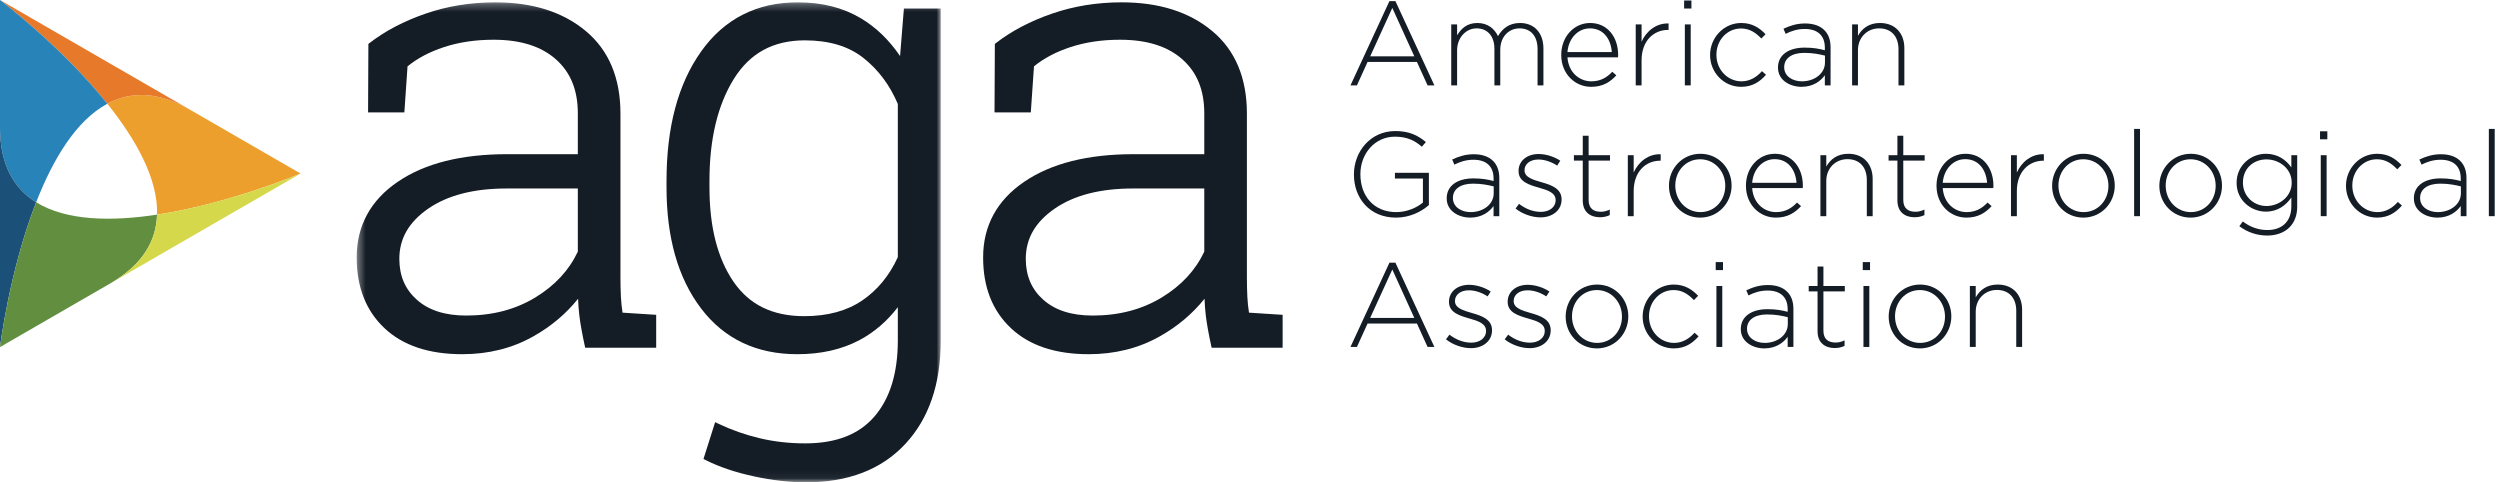
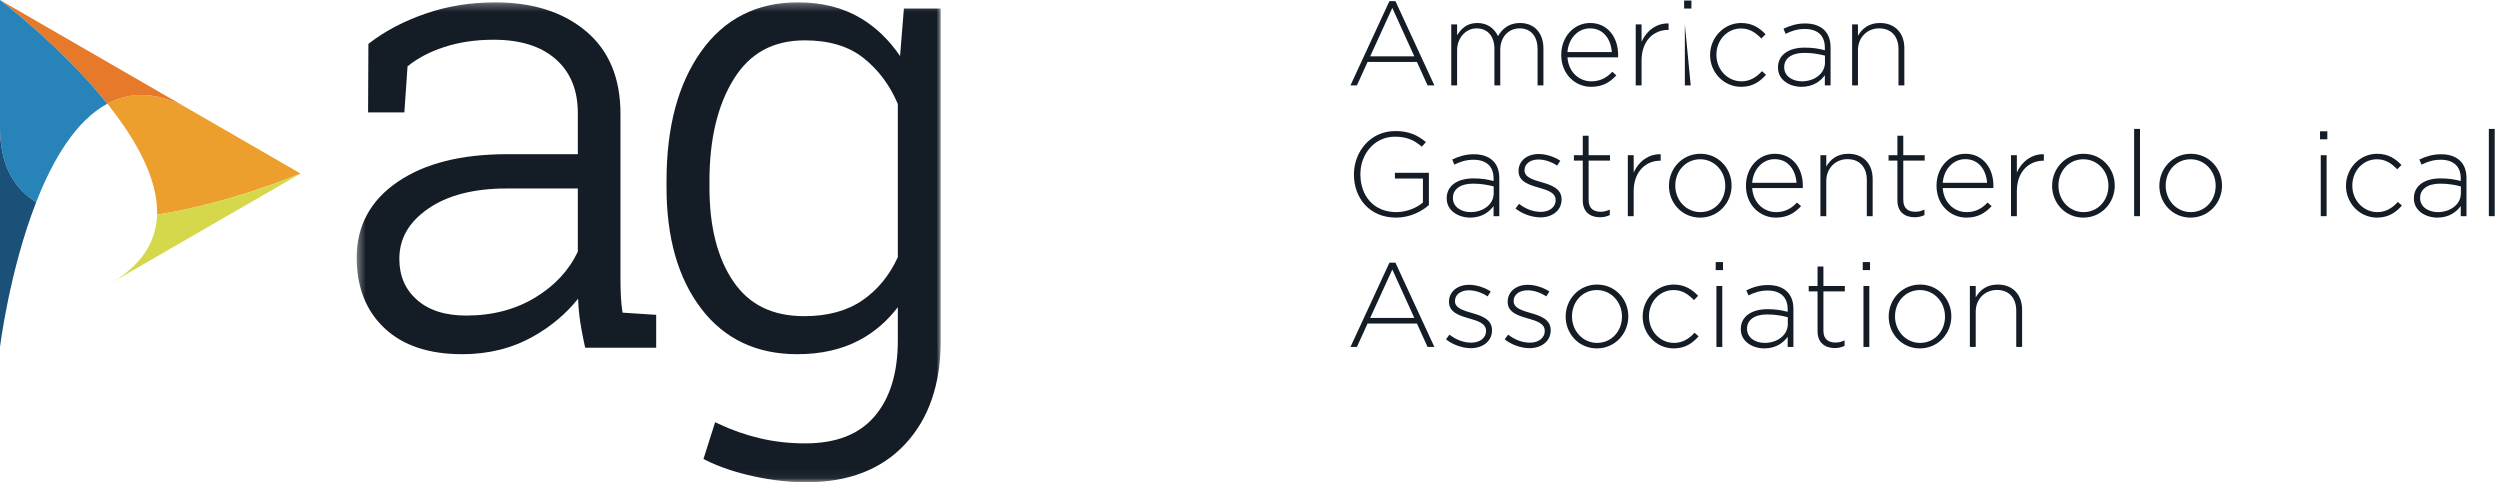
<svg xmlns="http://www.w3.org/2000/svg" xmlns:xlink="http://www.w3.org/1999/xlink" width="311px" height="60px" viewBox="0 0 311 60">
  <title>AGA Logo_Horizontal_CMYK</title>
  <defs>
    <polygon id="path-1" points="0.373 0.291 73.03 0.291 73.03 59.94 0.373 59.94" />
  </defs>
  <g id="Page-1" stroke="none" stroke-width="1" fill="none" fill-rule="evenodd">
    <g id="Homepage" transform="translate(-37, -46)">
      <g id="AGA-Logo_Horizontal_CMYK" transform="translate(37, 46)">
        <g id="Group-5">
          <path d="M37.391,21.589 L23.653,13.657 C19.605,11.32 16.202,11.379 13.353,12.905 C16.877,17.309 19.68,22.245 19.539,26.7 C28.597,25.319 37.391,21.589 37.391,21.589" id="Fill-1" fill="#ED9F2E" />
          <path d="M13.353,12.905 C16.202,11.379 19.605,11.32 23.653,13.657 L0,0.001 C0,0.001 7.628,5.751 13.353,12.905" id="Fill-3" fill="#E7792B" />
          <path d="M4.499,25.16 C6.551,19.906 9.424,15.01 13.353,12.905 C7.628,5.751 0,0.001 0,0.001 L0,15.864 C0,20.538 1.753,23.456 4.499,25.16" id="Fill-4" fill="#2883B9" />
        </g>
        <path d="M4.499,25.16 C1.753,23.456 0,20.538 0,15.864 L0,43.176 C0,43.176 1.166,33.696 4.499,25.16" id="Fill-6" fill="#1B5079" />
-         <path d="M4.499,25.16 C1.166,33.696 0,43.176 0,43.176 L13.738,35.244 C17.786,32.908 19.437,29.931 19.539,26.7 C13.963,27.55 8.286,27.51 4.499,25.16" id="Fill-7" fill="#618E3F" />
        <path d="M19.539,26.7 C19.437,29.931 17.786,32.908 13.738,35.244 L37.391,21.589 C37.391,21.589 28.597,25.319 19.539,26.7" id="Fill-8" fill="#D6D84B" />
        <path d="M175.94,7.009 L173.203,0.985 L170.451,7.009 L175.94,7.009 Z M172.846,0.138 L173.59,0.138 L178.438,10.622 L177.591,10.622 L176.267,7.708 L170.124,7.708 L168.801,10.622 L167.998,10.622 L172.846,0.138 L172.846,0.138 Z" id="Fill-9" fill="#141C26" />
        <path d="M180.535,3.038 L181.264,3.038 L181.264,4.391 C181.755,3.603 182.439,2.86 183.792,2.86 C185.116,2.86 185.934,3.618 186.351,4.495 C186.841,3.648 187.659,2.86 189.087,2.86 C190.887,2.86 192.002,4.123 192.002,6.027 L192.002,10.622 L191.273,10.622 L191.273,6.116 C191.273,4.481 190.425,3.529 189.027,3.529 C187.748,3.529 186.633,4.511 186.633,6.206 L186.633,10.622 L185.904,10.622 L185.904,6.072 C185.904,4.495 185.041,3.529 183.689,3.529 C182.335,3.529 181.264,4.719 181.264,6.251 L181.264,10.622 L180.535,10.622 L180.535,3.038" id="Fill-10" fill="#141C26" />
        <path d="M200.508,6.473 C200.403,4.942 199.527,3.529 197.786,3.529 C196.284,3.529 195.125,4.792 194.991,6.473 L200.508,6.473 Z M194.218,6.845 L194.218,6.815 C194.218,4.614 195.764,2.86 197.817,2.86 C199.943,2.86 201.296,4.584 201.296,6.831 C201.296,6.964 201.296,7.009 201.282,7.128 L194.991,7.128 C195.125,9.016 196.478,10.117 197.965,10.117 C199.14,10.117 199.943,9.596 200.568,8.927 L201.073,9.373 C200.3,10.206 199.393,10.801 197.936,10.801 C195.943,10.801 194.218,9.21 194.218,6.845 L194.218,6.845 Z" id="Fill-11" fill="#141C26" />
        <path d="M203.483,3.038 L204.212,3.038 L204.212,5.194 C204.807,3.841 206.07,2.86 207.572,2.919 L207.572,3.721 L207.498,3.721 C205.743,3.721 204.212,5.045 204.212,7.514 L204.212,10.622 L203.483,10.622 L203.483,3.038" id="Fill-12" fill="#141C26" />
-         <path d="M209.595,10.622 L210.324,10.622 L210.324,3.038 L209.595,3.038 L209.595,10.622 Z M209.506,1.06 L210.413,1.06 L210.413,0.063 L209.506,0.063 L209.506,1.06 Z" id="Fill-13" fill="#141C26" />
+         <path d="M209.595,10.622 L210.324,10.622 L209.595,3.038 L209.595,10.622 Z M209.506,1.06 L210.413,1.06 L210.413,0.063 L209.506,0.063 L209.506,1.06 Z" id="Fill-13" fill="#141C26" />
        <path d="M212.734,6.86 L212.734,6.831 C212.734,4.703 214.429,2.86 216.6,2.86 C218.027,2.86 218.92,3.513 219.634,4.257 L219.113,4.792 C218.459,4.123 217.715,3.543 216.585,3.543 C214.86,3.543 213.522,4.986 213.522,6.801 L213.522,6.831 C213.522,8.659 214.904,10.117 216.645,10.117 C217.715,10.117 218.548,9.567 219.188,8.852 L219.694,9.299 C218.92,10.176 217.998,10.801 216.6,10.801 C214.413,10.801 212.734,8.987 212.734,6.86" id="Fill-14" fill="#141C26" />
        <path d="M227.026,7.783 L227.026,6.92 C226.386,6.756 225.538,6.577 224.452,6.577 C222.847,6.577 221.954,7.291 221.954,8.347 L221.954,8.377 C221.954,9.478 222.995,10.117 224.155,10.117 C225.702,10.117 227.026,9.165 227.026,7.783 Z M221.181,8.422 L221.181,8.391 C221.181,6.815 222.534,5.923 224.497,5.923 C225.553,5.923 226.282,6.057 227.011,6.251 L227.011,5.923 C227.011,4.391 226.074,3.603 224.512,3.603 C223.591,3.603 222.831,3.856 222.132,4.213 L221.865,3.574 C222.697,3.187 223.516,2.919 224.557,2.919 C225.583,2.919 226.401,3.201 226.951,3.752 C227.457,4.257 227.724,4.956 227.724,5.893 L227.724,10.622 L227.011,10.622 L227.011,9.359 C226.49,10.087 225.553,10.801 224.111,10.801 C222.697,10.801 221.181,9.998 221.181,8.422 L221.181,8.422 Z" id="Fill-15" fill="#141C26" />
        <path d="M230.402,3.038 L231.13,3.038 L231.13,4.45 C231.636,3.559 232.484,2.86 233.866,2.86 C235.785,2.86 236.901,4.168 236.901,5.982 L236.901,10.622 L236.172,10.622 L236.172,6.116 C236.172,4.555 235.295,3.529 233.763,3.529 C232.276,3.529 231.13,4.659 231.13,6.235 L231.13,10.622 L230.402,10.622 L230.402,3.038" id="Fill-16" fill="#141C26" />
        <path d="M168.429,21.717 L168.429,21.687 C168.429,18.877 170.466,16.303 173.575,16.303 C175.271,16.303 176.341,16.809 177.382,17.671 L176.876,18.251 C176.059,17.537 175.107,17.002 173.529,17.002 C171.001,17.002 169.233,19.144 169.233,21.658 L169.233,21.687 C169.233,24.379 170.912,26.387 173.694,26.387 C175.017,26.387 176.251,25.837 177.011,25.197 L177.011,22.207 L173.529,22.207 L173.529,21.494 L177.754,21.494 L177.754,25.509 C176.817,26.342 175.36,27.071 173.664,27.071 C170.377,27.071 168.429,24.647 168.429,21.717" id="Fill-17" fill="#141C26" />
        <path d="M185.815,24.052 L185.815,23.189 C185.175,23.026 184.327,22.846 183.241,22.846 C181.636,22.846 180.743,23.561 180.743,24.617 L180.743,24.647 C180.743,25.747 181.784,26.387 182.944,26.387 C184.491,26.387 185.815,25.435 185.815,24.052 Z M179.97,24.691 L179.97,24.661 C179.97,23.085 181.323,22.193 183.286,22.193 C184.342,22.193 185.071,22.326 185.799,22.52 L185.799,22.193 C185.799,20.661 184.863,19.873 183.301,19.873 C182.38,19.873 181.62,20.126 180.921,20.482 L180.654,19.843 C181.486,19.457 182.305,19.188 183.346,19.188 C184.372,19.188 185.19,19.471 185.74,20.021 C186.246,20.527 186.513,21.226 186.513,22.163 L186.513,26.892 L185.799,26.892 L185.799,25.628 C185.279,26.357 184.342,27.071 182.9,27.071 C181.486,27.071 179.97,26.267 179.97,24.691 L179.97,24.691 Z" id="Fill-18" fill="#141C26" />
        <path d="M188.536,25.94 L188.968,25.36 C189.8,26 190.722,26.357 191.69,26.357 C192.716,26.357 193.519,25.792 193.519,24.914 L193.519,24.885 C193.519,23.992 192.567,23.665 191.51,23.368 C190.277,23.01 188.908,22.639 188.908,21.286 L188.908,21.256 C188.908,20.037 189.934,19.159 191.406,19.159 C192.314,19.159 193.34,19.486 194.099,19.991 L193.712,20.601 C193.013,20.14 192.18,19.843 191.377,19.843 C190.336,19.843 189.652,20.409 189.652,21.167 L189.652,21.197 C189.652,22.044 190.678,22.357 191.764,22.668 C192.983,23.01 194.262,23.456 194.262,24.796 L194.262,24.824 C194.262,26.179 193.102,27.041 191.645,27.041 C190.544,27.041 189.339,26.595 188.536,25.94" id="Fill-19" fill="#141C26" />
        <path d="M196.895,24.944 L196.895,19.977 L195.795,19.977 L195.795,19.307 L196.895,19.307 L196.895,16.883 L197.624,16.883 L197.624,19.307 L200.285,19.307 L200.285,19.977 L197.624,19.977 L197.624,24.869 C197.624,25.956 198.263,26.342 199.14,26.342 C199.512,26.342 199.824,26.267 200.256,26.074 L200.256,26.758 C199.869,26.936 199.497,27.026 199.022,27.026 C197.847,27.026 196.895,26.387 196.895,24.944" id="Fill-20" fill="#141C26" />
        <path d="M202.501,19.307 L203.23,19.307 L203.23,21.464 C203.824,20.11 205.089,19.13 206.591,19.188 L206.591,19.991 L206.517,19.991 C204.762,19.991 203.23,21.315 203.23,23.784 L203.23,26.892 L202.501,26.892 L202.501,19.307" id="Fill-21" fill="#141C26" />
        <path d="M214.622,23.129 L214.622,23.1 C214.622,21.27 213.254,19.813 211.5,19.813 C209.7,19.813 208.406,21.286 208.406,23.07 L208.406,23.1 C208.406,24.929 209.775,26.387 211.529,26.387 C213.329,26.387 214.622,24.914 214.622,23.129 Z M207.618,23.129 L207.618,23.1 C207.618,20.973 209.269,19.13 211.529,19.13 C213.776,19.13 215.41,20.943 215.41,23.07 L215.41,23.1 C215.41,25.226 213.76,27.071 211.5,27.071 C209.253,27.071 207.618,25.257 207.618,23.129 L207.618,23.129 Z" id="Fill-22" fill="#141C26" />
        <path d="M223.486,22.743 C223.381,21.211 222.504,19.799 220.764,19.799 C219.263,19.799 218.103,21.062 217.969,22.743 L223.486,22.743 Z M217.195,23.115 L217.195,23.085 C217.195,20.884 218.741,19.13 220.794,19.13 C222.92,19.13 224.275,20.854 224.275,23.1 C224.275,23.234 224.275,23.279 224.26,23.398 L217.969,23.398 C218.103,25.285 219.455,26.387 220.943,26.387 C222.118,26.387 222.92,25.865 223.545,25.197 L224.052,25.643 C223.277,26.475 222.37,27.071 220.913,27.071 C218.921,27.071 217.195,25.479 217.195,23.115 L217.195,23.115 Z" id="Fill-23" fill="#141C26" />
        <path d="M226.46,19.307 L227.19,19.307 L227.19,20.72 C227.695,19.828 228.543,19.13 229.926,19.13 C231.845,19.13 232.959,20.438 232.959,22.252 L232.959,26.892 L232.232,26.892 L232.232,22.386 C232.232,20.825 231.354,19.799 229.822,19.799 C228.335,19.799 227.19,20.928 227.19,22.505 L227.19,26.892 L226.46,26.892 L226.46,19.307" id="Fill-24" fill="#141C26" />
        <path d="M236.038,24.944 L236.038,19.977 L234.939,19.977 L234.939,19.307 L236.038,19.307 L236.038,16.883 L236.768,16.883 L236.768,19.307 L239.429,19.307 L239.429,19.977 L236.768,19.977 L236.768,24.869 C236.768,25.956 237.406,26.342 238.284,26.342 C238.655,26.342 238.969,26.267 239.4,26.074 L239.4,26.758 C239.013,26.936 238.641,27.026 238.166,27.026 C236.99,27.026 236.038,26.387 236.038,24.944" id="Fill-25" fill="#141C26" />
        <path d="M247.193,22.743 C247.088,21.211 246.211,19.799 244.471,19.799 C242.969,19.799 241.81,21.062 241.676,22.743 L247.193,22.743 Z M240.902,23.115 L240.902,23.085 C240.902,20.884 242.448,19.13 244.501,19.13 C246.627,19.13 247.981,20.854 247.981,23.1 C247.981,23.234 247.981,23.279 247.966,23.398 L241.676,23.398 C241.81,25.285 243.162,26.387 244.65,26.387 C245.824,26.387 246.627,25.865 247.252,25.197 L247.758,25.643 C246.985,26.475 246.077,27.071 244.62,27.071 C242.627,27.071 240.902,25.479 240.902,23.115 L240.902,23.115 Z" id="Fill-26" fill="#141C26" />
        <path d="M250.167,19.307 L250.897,19.307 L250.897,21.464 C251.491,20.11 252.755,19.13 254.257,19.188 L254.257,19.991 L254.183,19.991 C252.428,19.991 250.897,21.315 250.897,23.784 L250.897,26.892 L250.167,26.892 L250.167,19.307" id="Fill-27" fill="#141C26" />
        <path d="M262.288,23.129 L262.288,23.1 C262.288,21.27 260.92,19.813 259.165,19.813 C257.365,19.813 256.071,21.286 256.071,23.07 L256.071,23.1 C256.071,24.929 257.44,26.387 259.194,26.387 C260.994,26.387 262.288,24.914 262.288,23.129 Z M255.283,23.129 L255.283,23.1 C255.283,20.973 256.935,19.13 259.194,19.13 C261.441,19.13 263.076,20.943 263.076,23.07 L263.076,23.1 C263.076,25.226 261.425,27.071 259.165,27.071 C256.919,27.071 255.283,25.257 255.283,23.129 L255.283,23.129 Z" id="Fill-28" fill="#141C26" />
        <polygon id="Fill-29" fill="#141C26" points="265.486 26.892 266.215 26.892 266.215 16.036 265.486 16.036" />
        <path d="M275.629,23.129 L275.629,23.1 C275.629,21.27 274.261,19.813 272.506,19.813 C270.706,19.813 269.412,21.286 269.412,23.07 L269.412,23.1 C269.412,24.929 270.78,26.387 272.535,26.387 C274.335,26.387 275.629,24.914 275.629,23.129 Z M268.624,23.129 L268.624,23.1 C268.624,20.973 270.276,19.13 272.535,19.13 C274.781,19.13 276.417,20.943 276.417,23.07 L276.417,23.1 C276.417,25.226 274.766,27.071 272.506,27.071 C270.26,27.071 268.624,25.257 268.624,23.129 L268.624,23.129 Z" id="Fill-30" fill="#141C26" />
-         <path d="M285.087,22.743 L285.087,22.713 C285.087,20.958 283.526,19.828 281.949,19.828 C280.359,19.828 279.021,20.928 279.021,22.698 L279.021,22.728 C279.021,24.438 280.389,25.628 281.949,25.628 C283.526,25.628 285.087,24.468 285.087,22.743 Z M278.574,28.141 L279.005,27.547 C279.912,28.245 280.953,28.617 282.069,28.617 C283.809,28.617 285.043,27.621 285.043,25.673 L285.043,24.572 C284.389,25.509 283.377,26.327 281.876,26.327 C280.046,26.327 278.233,24.929 278.233,22.758 L278.233,22.728 C278.233,20.542 280.046,19.13 281.876,19.13 C283.392,19.13 284.418,19.932 285.043,20.825 L285.043,19.307 L285.772,19.307 L285.772,25.718 C285.772,26.817 285.415,27.68 284.805,28.29 C284.152,28.945 283.169,29.301 282.054,29.301 C280.789,29.301 279.615,28.915 278.574,28.141 L278.574,28.141 Z" id="Fill-31" fill="#141C26" />
        <path d="M288.702,26.891 L289.431,26.891 L289.431,19.307 L288.702,19.307 L288.702,26.891 Z M288.612,17.329 L289.521,17.329 L289.521,16.333 L288.612,16.333 L288.612,17.329 Z" id="Fill-32" fill="#141C26" />
        <path d="M291.84,23.129 L291.84,23.1 C291.84,20.973 293.535,19.13 295.706,19.13 C297.135,19.13 298.027,19.783 298.741,20.527 L298.22,21.062 C297.566,20.393 296.821,19.813 295.692,19.813 C293.966,19.813 292.628,21.256 292.628,23.07 L292.628,23.1 C292.628,24.929 294.011,26.387 295.751,26.387 C296.821,26.387 297.654,25.837 298.294,25.122 L298.8,25.568 C298.027,26.446 297.105,27.071 295.706,27.071 C293.52,27.071 291.84,25.257 291.84,23.129" id="Fill-33" fill="#141C26" />
        <path d="M306.133,24.052 L306.133,23.189 C305.492,23.026 304.646,22.846 303.559,22.846 C301.953,22.846 301.061,23.561 301.061,24.617 L301.061,24.647 C301.061,25.747 302.102,26.387 303.262,26.387 C304.809,26.387 306.133,25.435 306.133,24.052 Z M300.287,24.691 L300.287,24.661 C300.287,23.085 301.641,22.193 303.604,22.193 C304.66,22.193 305.389,22.326 306.117,22.52 L306.117,22.193 C306.117,20.661 305.181,19.873 303.619,19.873 C302.697,19.873 301.938,20.126 301.239,20.482 L300.972,19.843 C301.805,19.457 302.622,19.188 303.663,19.188 C304.69,19.188 305.507,19.471 306.058,20.021 C306.564,20.527 306.83,21.226 306.83,22.163 L306.83,26.892 L306.117,26.892 L306.117,25.628 C305.597,26.357 304.66,27.071 303.217,27.071 C301.805,27.071 300.287,26.267 300.287,24.691 L300.287,24.691 Z" id="Fill-34" fill="#141C26" />
        <polygon id="Fill-35" fill="#141C26" points="309.612 26.892 310.342 26.892 310.342 16.036 309.612 16.036" />
        <path d="M175.94,39.548 L173.203,33.526 L170.451,39.548 L175.94,39.548 Z M172.846,32.677 L173.59,32.677 L178.438,43.162 L177.591,43.162 L176.267,40.247 L170.124,40.247 L168.801,43.162 L167.998,43.162 L172.846,32.677 L172.846,32.677 Z" id="Fill-36" fill="#141C26" />
        <path d="M179.881,42.211 L180.313,41.631 C181.145,42.27 182.067,42.627 183.034,42.627 C184.061,42.627 184.863,42.062 184.863,41.185 L184.863,41.155 C184.863,40.263 183.911,39.936 182.855,39.638 C181.621,39.281 180.253,38.909 180.253,37.555 L180.253,37.527 C180.253,36.306 181.278,35.429 182.751,35.429 C183.658,35.429 184.685,35.756 185.444,36.262 L185.057,36.871 C184.358,36.41 183.525,36.113 182.722,36.113 C181.681,36.113 180.997,36.678 180.997,37.436 L180.997,37.466 C180.997,38.315 182.023,38.626 183.109,38.939 C184.327,39.281 185.607,39.727 185.607,41.066 L185.607,41.095 C185.607,42.448 184.446,43.311 182.989,43.311 C181.889,43.311 180.684,42.865 179.881,42.211" id="Fill-37" fill="#141C26" />
        <path d="M187.183,42.211 L187.614,41.631 C188.446,42.27 189.368,42.627 190.336,42.627 C191.362,42.627 192.165,42.062 192.165,41.185 L192.165,41.155 C192.165,40.263 191.213,39.936 190.156,39.638 C188.923,39.281 187.555,38.909 187.555,37.555 L187.555,37.527 C187.555,36.306 188.58,35.429 190.053,35.429 C190.96,35.429 191.986,35.756 192.744,36.262 L192.359,36.871 C191.659,36.41 190.826,36.113 190.023,36.113 C188.983,36.113 188.299,36.678 188.299,37.436 L188.299,37.466 C188.299,38.315 189.324,38.626 190.41,38.939 C191.629,39.281 192.908,39.727 192.908,41.066 L192.908,41.095 C192.908,42.448 191.748,43.311 190.291,43.311 C189.191,43.311 187.986,42.865 187.183,42.211" id="Fill-38" fill="#141C26" />
        <path d="M201.773,39.4 L201.773,39.369 C201.773,37.541 200.404,36.083 198.651,36.083 C196.85,36.083 195.557,37.555 195.557,39.34 L195.557,39.369 C195.557,41.198 196.925,42.657 198.679,42.657 C200.48,42.657 201.773,41.185 201.773,39.4 Z M194.769,39.4 L194.769,39.369 C194.769,37.243 196.419,35.399 198.679,35.399 C200.926,35.399 202.561,37.213 202.561,39.34 L202.561,39.369 C202.561,41.496 200.91,43.341 198.651,43.341 C196.403,43.341 194.769,41.527 194.769,39.4 L194.769,39.4 Z" id="Fill-39" fill="#141C26" />
        <path d="M204.347,39.4 L204.347,39.369 C204.347,37.243 206.042,35.399 208.213,35.399 C209.641,35.399 210.532,36.054 211.247,36.797 L210.727,37.332 C210.071,36.663 209.328,36.083 208.198,36.083 C206.473,36.083 205.135,37.527 205.135,39.34 L205.135,39.369 C205.135,41.198 206.518,42.657 208.257,42.657 C209.328,42.657 210.161,42.106 210.801,41.393 L211.306,41.839 C210.532,42.716 209.611,43.341 208.213,43.341 C206.027,43.341 204.347,41.527 204.347,39.4" id="Fill-40" fill="#141C26" />
        <path d="M213.523,43.162 L214.252,43.162 L214.252,35.577 L213.523,35.577 L213.523,43.162 Z M213.434,33.6 L214.341,33.6 L214.341,32.604 L213.434,32.604 L213.434,33.6 Z" id="Fill-41" fill="#141C26" />
        <path d="M222.402,40.322 L222.402,39.459 C221.762,39.295 220.914,39.117 219.828,39.117 C218.223,39.117 217.33,39.83 217.33,40.887 L217.33,40.916 C217.33,42.017 218.37,42.657 219.53,42.657 C221.078,42.657 222.402,41.705 222.402,40.322 Z M216.556,40.961 L216.556,40.932 C216.556,39.356 217.909,38.462 219.872,38.462 C220.929,38.462 221.658,38.596 222.386,38.79 L222.386,38.462 C222.386,36.931 221.449,36.143 219.888,36.143 C218.966,36.143 218.207,36.396 217.508,36.752 L217.24,36.113 C218.073,35.726 218.892,35.459 219.933,35.459 C220.959,35.459 221.777,35.74 222.327,36.292 C222.832,36.797 223.1,37.496 223.1,38.433 L223.1,43.162 L222.386,43.162 L222.386,41.898 C221.866,42.627 220.929,43.341 219.486,43.341 C218.073,43.341 216.556,42.538 216.556,40.961 L216.556,40.961 Z" id="Fill-42" fill="#141C26" />
        <path d="M226.104,41.214 L226.104,36.247 L225.004,36.247 L225.004,35.577 L226.104,35.577 L226.104,33.154 L226.833,33.154 L226.833,35.577 L229.495,35.577 L229.495,36.247 L226.833,36.247 L226.833,41.14 C226.833,42.225 227.472,42.612 228.35,42.612 C228.722,42.612 229.034,42.538 229.465,42.344 L229.465,43.029 C229.078,43.207 228.707,43.296 228.232,43.296 C227.056,43.296 226.104,42.657 226.104,41.214" id="Fill-43" fill="#141C26" />
        <path d="M231.815,43.162 L232.544,43.162 L232.544,35.577 L231.815,35.577 L231.815,43.162 Z M231.726,33.6 L232.633,33.6 L232.633,32.604 L231.726,32.604 L231.726,33.6 Z" id="Fill-44" fill="#141C26" />
        <path d="M241.957,39.4 L241.957,39.369 C241.957,37.541 240.589,36.083 238.835,36.083 C237.034,36.083 235.741,37.555 235.741,39.34 L235.741,39.369 C235.741,41.198 237.11,42.657 238.863,42.657 C240.664,42.657 241.957,41.185 241.957,39.4 Z M234.953,39.4 L234.953,39.369 C234.953,37.243 236.604,35.399 238.863,35.399 C241.111,35.399 242.745,37.213 242.745,39.34 L242.745,39.369 C242.745,41.496 241.095,43.341 238.835,43.341 C236.588,43.341 234.953,41.527 234.953,39.4 L234.953,39.4 Z" id="Fill-45" fill="#141C26" />
        <path d="M245.051,35.577 L245.78,35.577 L245.78,36.991 C246.285,36.098 247.134,35.399 248.517,35.399 C250.436,35.399 251.55,36.708 251.55,38.523 L251.55,43.162 L250.821,43.162 L250.821,38.657 C250.821,37.094 249.944,36.068 248.413,36.068 C246.926,36.068 245.78,37.2 245.78,38.776 L245.78,43.162 L245.051,43.162 L245.051,35.577" id="Fill-46" fill="#141C26" />
        <g id="Group-50" transform="translate(44, 0)">
          <mask id="mask-2" fill="white">
            <use xlink:href="#path-1" />
          </mask>
          <g id="Clip-48" />
          <path d="M9.251,25.968 C11.659,24.301 14.906,23.448 19.02,23.448 L27.882,23.448 L27.882,31.302 C26.787,33.626 25.033,35.525 22.582,37.011 C20.115,38.505 17.264,39.255 14.001,39.256 C11.353,39.255 9.33,38.591 7.868,37.3 C6.402,35.998 5.681,34.332 5.676,32.196 C5.683,29.688 6.835,27.651 9.251,25.968 Z M33.241,36.947 C33.204,36.174 33.185,35.369 33.185,34.533 L33.185,14.15 C33.19,9.732 31.753,6.262 28.875,3.865 C26.012,1.473 22.235,0.29 17.603,0.291 C14.551,0.291 11.666,0.757 8.957,1.691 C6.255,2.622 3.926,3.84 1.973,5.35 L1.829,5.461 L1.789,13.985 L6.302,13.985 L6.698,8.252 C7.913,7.26 9.414,6.459 11.225,5.863 C13.085,5.251 15.146,4.943 17.411,4.943 C20.776,4.944 23.336,5.769 25.152,7.378 C26.969,8.992 27.877,11.187 27.882,14.073 L27.882,19.18 L19.097,19.18 C13.404,19.181 8.857,20.312 5.478,22.617 C2.097,24.912 0.364,28.102 0.373,32.042 C0.369,35.693 1.519,38.652 3.823,40.818 C6.13,42.993 9.382,44.064 13.503,44.062 C16.751,44.062 19.694,43.331 22.305,41.868 C24.572,40.599 26.429,39.017 27.913,37.163 C27.941,37.877 27.988,38.589 28.076,39.292 C28.206,40.328 28.425,41.552 28.733,42.964 L28.797,43.257 L37.629,43.257 L37.629,39.164 L33.445,38.894 C33.346,38.259 33.275,37.612 33.241,36.947 L33.241,36.947 Z" id="Fill-47" fill="#141C26" mask="url(#mask-2)" />
          <path d="M63.273,37.368 C61.367,38.671 58.965,39.332 56.031,39.332 C52.083,39.323 49.208,37.905 47.238,35.031 C45.263,32.138 44.257,28.239 44.257,23.306 L44.257,22.502 C44.257,17.287 45.276,13.068 47.286,9.825 C49.292,6.604 52.173,5.03 56.108,5.019 C59.166,5.021 61.587,5.762 63.424,7.219 C65.273,8.686 66.69,10.585 67.69,12.932 L67.69,31.99 C66.642,34.279 65.175,36.066 63.273,37.368 Z M67.968,6.973 C66.634,5.013 65.022,3.428 63.099,2.279 C60.876,0.95 58.256,0.291 55.265,0.291 C50.16,0.283 46.095,2.344 43.218,6.406 C40.338,10.459 38.916,15.836 38.916,22.502 L38.916,23.306 C38.915,29.542 40.334,34.574 43.206,38.359 C46.076,42.153 50.116,44.069 55.188,44.062 C58.123,44.062 60.702,43.482 62.91,42.314 C64.784,41.321 66.369,39.936 67.69,38.214 L67.69,42.348 C67.689,46.43 66.709,49.561 64.791,51.799 C62.88,54.025 60.049,55.153 56.184,55.157 C54.193,55.157 52.3,54.942 50.504,54.516 C48.703,54.087 46.984,53.483 45.348,52.701 L44.963,52.518 L43.512,57.098 L43.796,57.241 C45.516,58.1 47.519,58.773 49.803,59.263 C52.086,59.753 54.238,60 56.261,60 C61.491,60.003 65.638,58.422 68.602,55.245 C71.565,52.075 73.033,47.75 73.03,42.348 L73.03,1.058 L68.446,1.058 L67.968,6.973 L67.968,6.973 Z" id="Fill-49" fill="#141C26" mask="url(#mask-2)" />
        </g>
-         <path d="M131.181,25.968 C133.589,24.301 136.836,23.448 140.95,23.448 L149.812,23.448 L149.812,31.302 C148.716,33.626 146.963,35.525 144.511,37.011 C142.045,38.505 139.194,39.255 135.931,39.256 C133.283,39.255 131.26,38.591 129.798,37.3 C128.332,35.998 127.611,34.332 127.606,32.196 C127.612,29.688 128.765,27.651 131.181,25.968 Z M155.375,38.894 C155.276,38.259 155.204,37.612 155.171,36.947 C155.133,36.174 155.114,35.369 155.114,34.533 L155.114,14.15 C155.12,9.732 153.683,6.262 150.805,3.865 C147.942,1.473 144.165,0.29 139.532,0.291 C136.481,0.291 133.596,0.757 130.886,1.691 C128.185,2.622 125.855,3.84 123.903,5.35 L123.759,5.461 L123.718,13.985 L128.232,13.985 L128.627,8.253 C129.842,7.26 131.344,6.459 133.154,5.863 C135.014,5.251 137.075,4.943 139.34,4.943 C142.706,4.944 145.265,5.769 147.082,7.378 C148.899,8.992 149.807,11.187 149.812,14.073 L149.812,19.18 L141.027,19.18 C135.334,19.181 130.786,20.312 127.407,22.617 C124.026,24.912 122.294,28.102 122.302,32.042 C122.298,35.693 123.448,38.652 125.753,40.818 C128.06,42.993 131.311,44.064 135.433,44.062 C138.68,44.062 141.623,43.331 144.235,41.868 C146.502,40.599 148.359,39.017 149.843,37.162 C149.871,37.877 149.918,38.588 150.006,39.291 C150.136,40.328 150.355,41.552 150.663,42.964 L150.727,43.257 L159.559,43.257 L159.559,39.164 L155.375,38.894 L155.375,38.894 Z" id="Fill-51" fill="#141C26" />
      </g>
    </g>
  </g>
</svg>